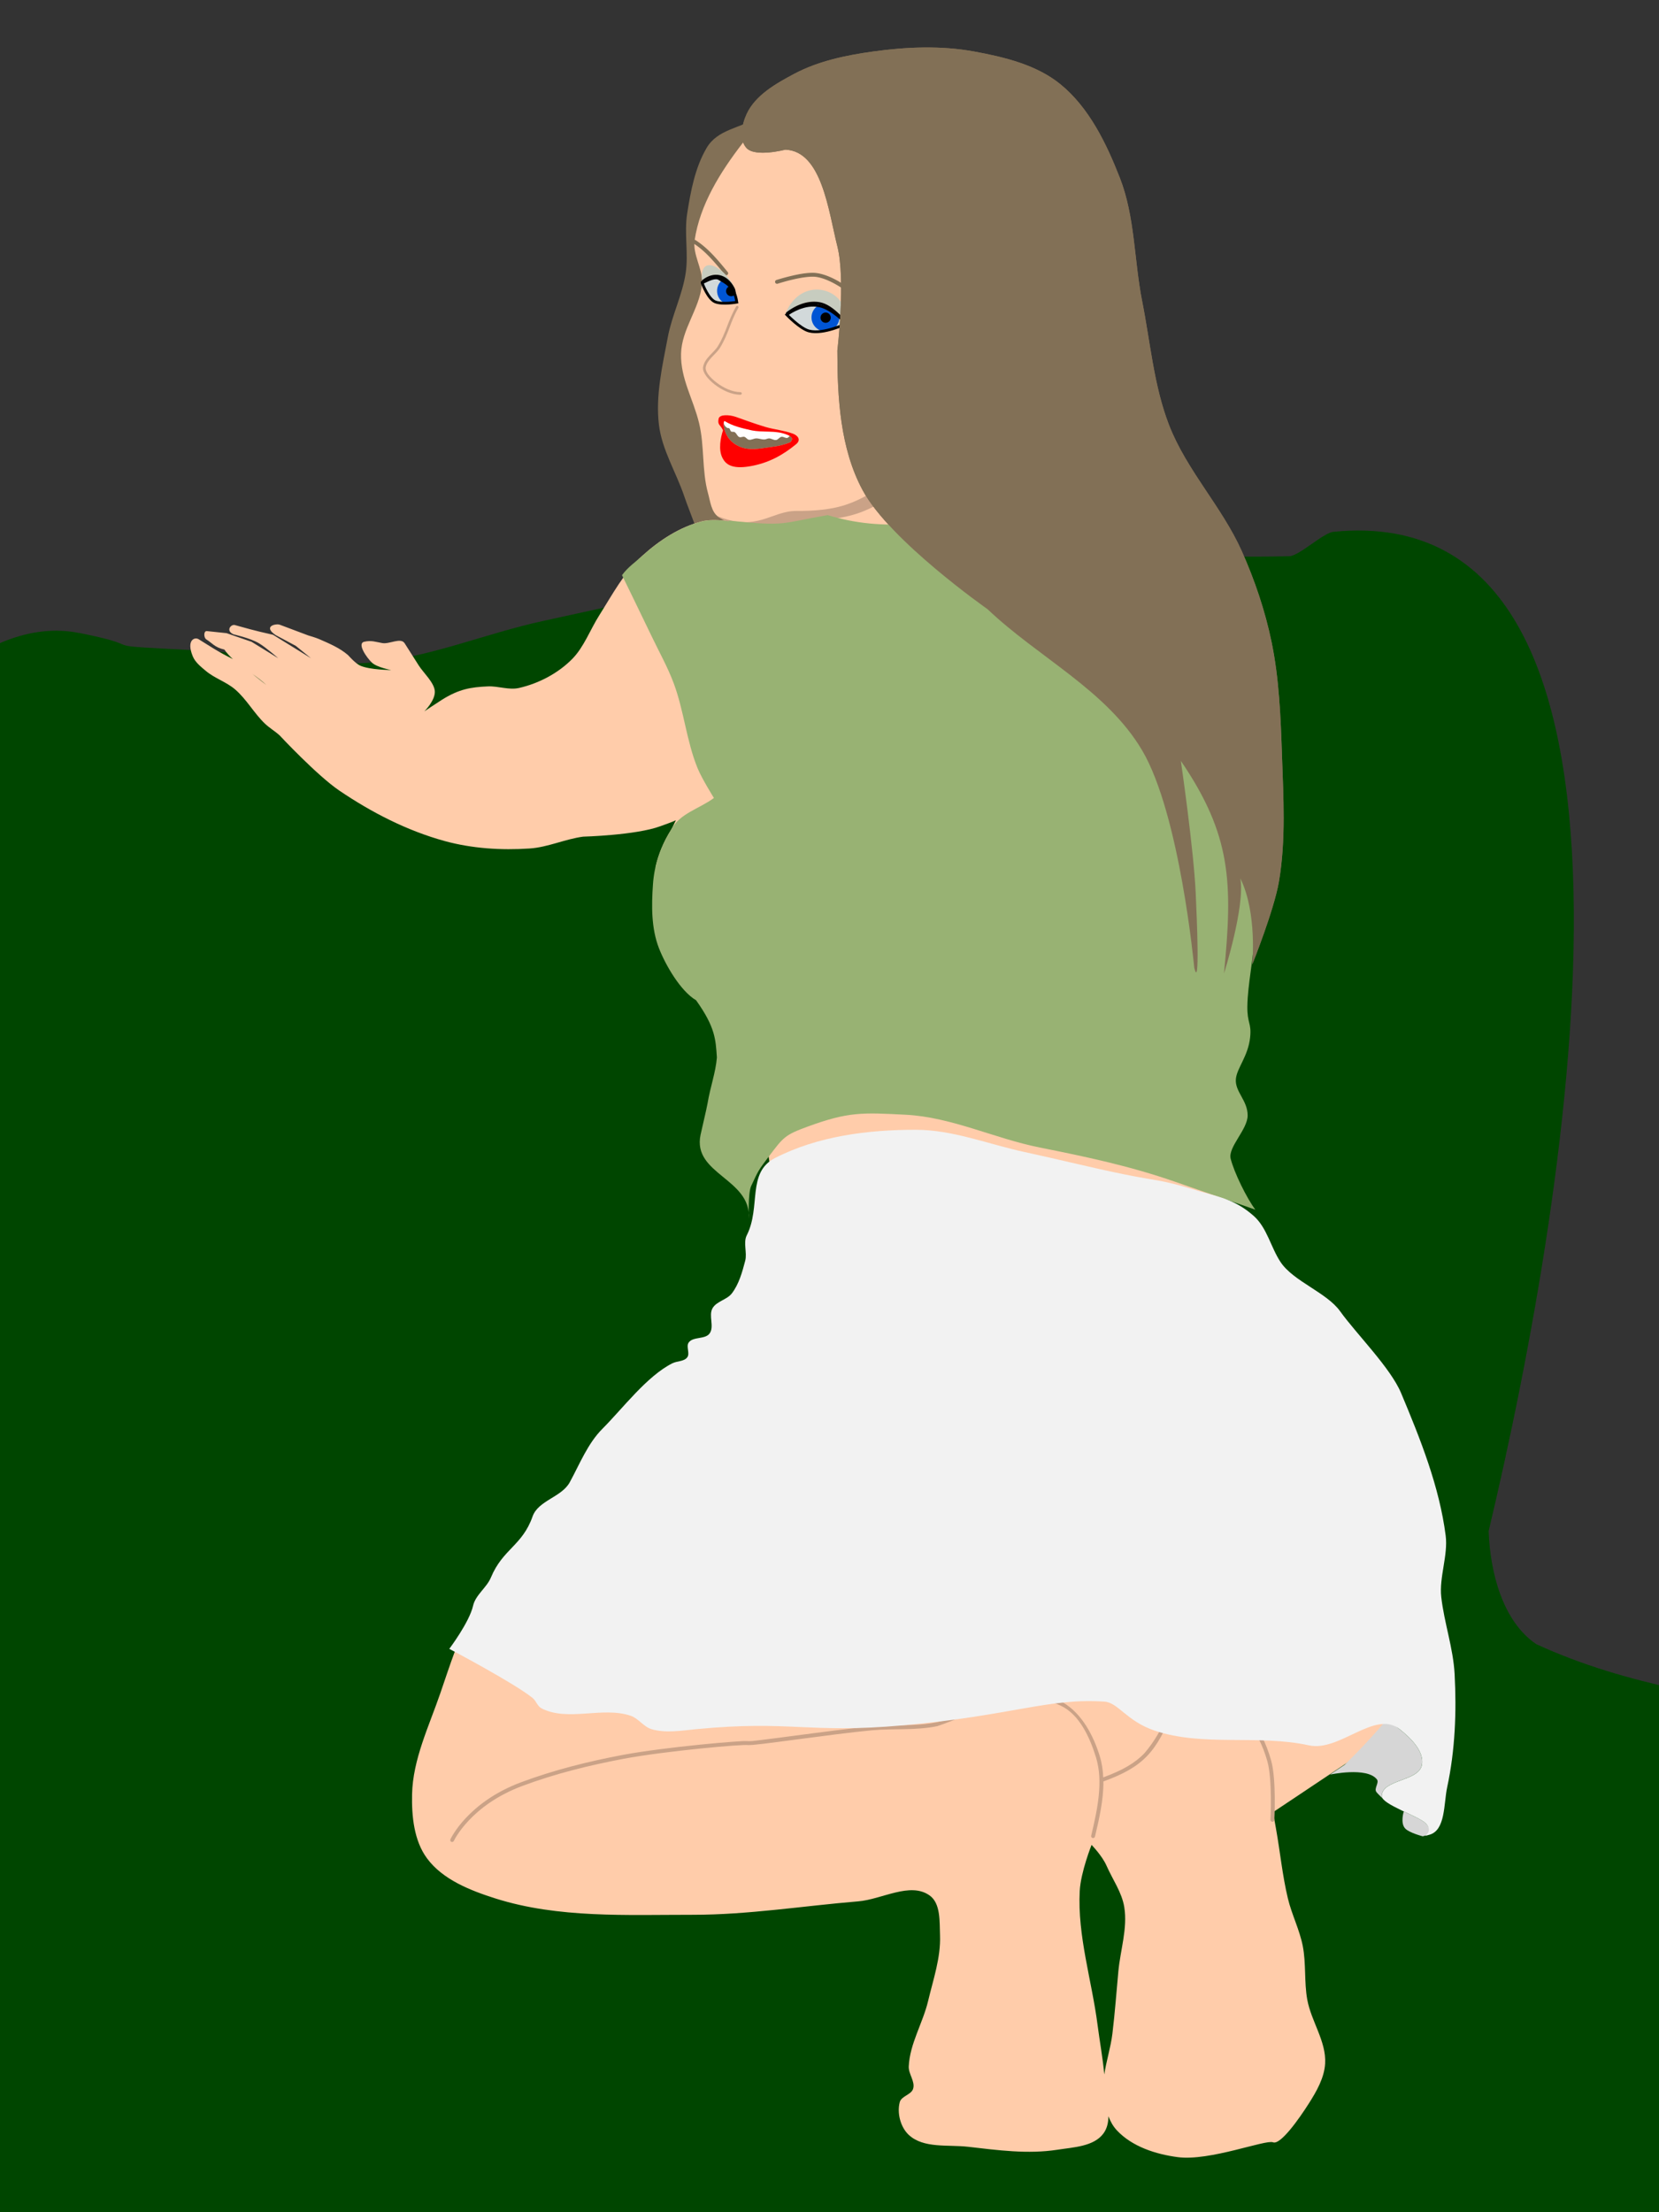
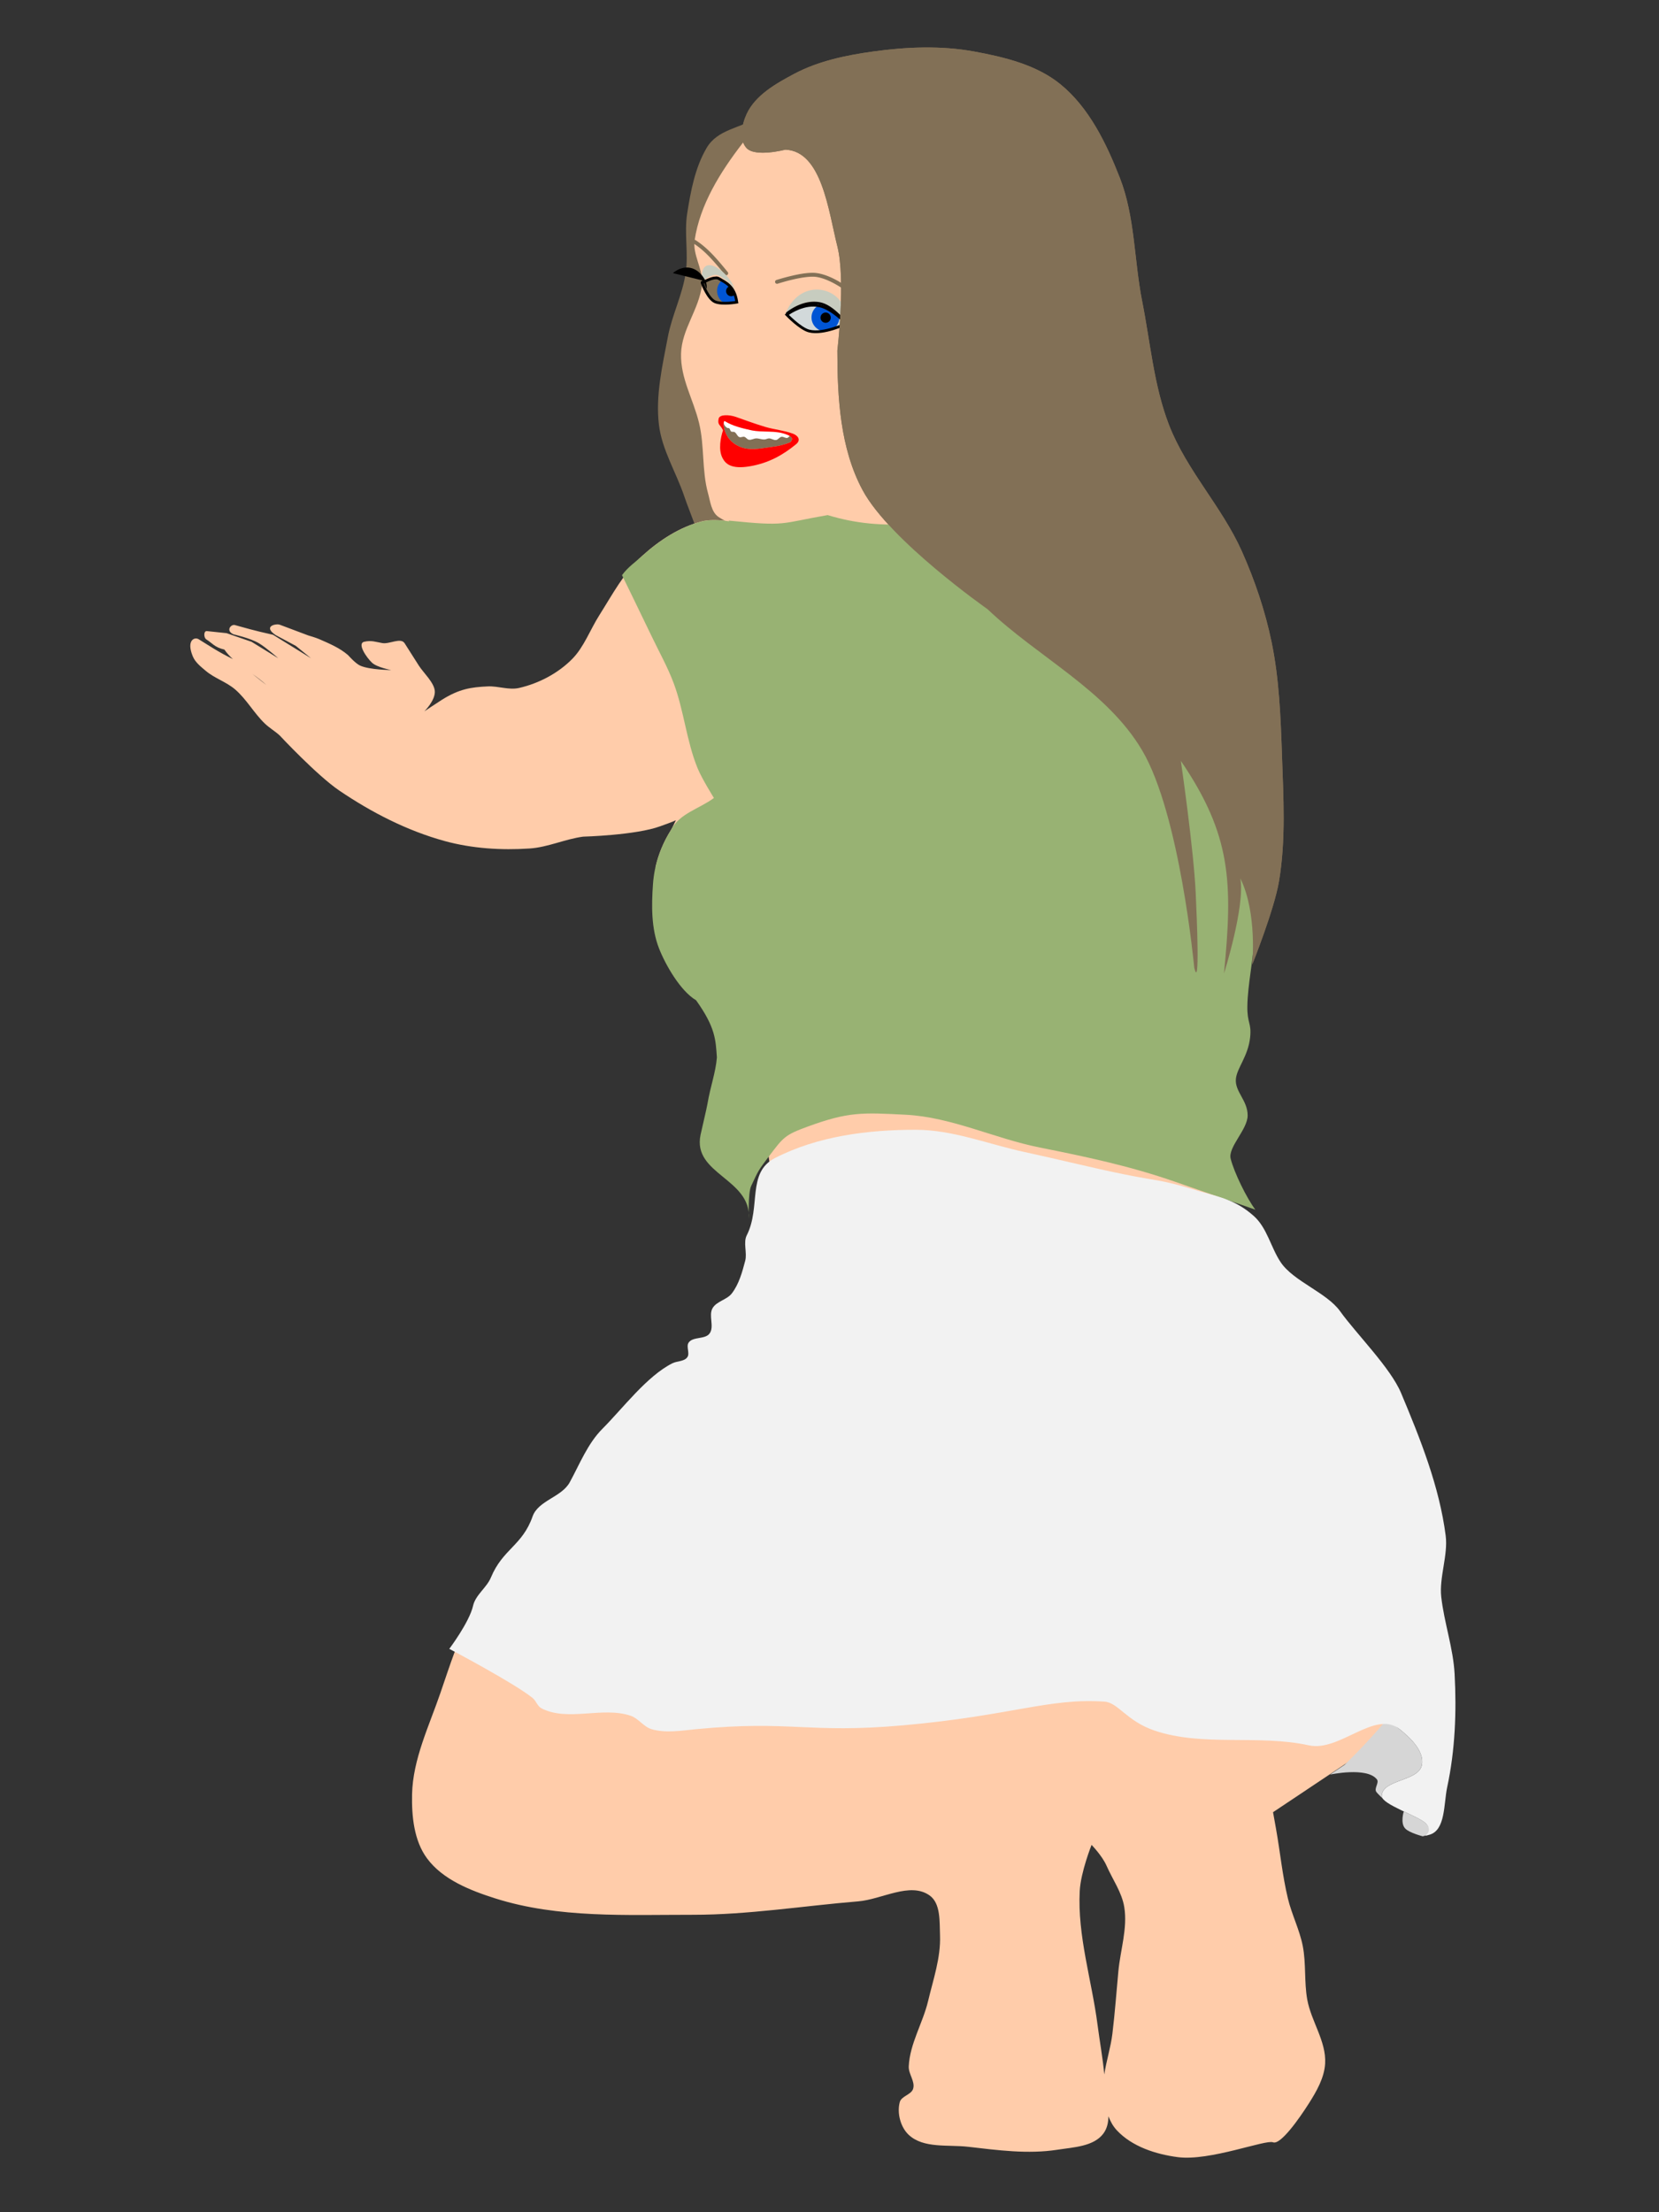
<svg xmlns="http://www.w3.org/2000/svg" version="1.1" viewBox="0 0 600 800">
  <rect x="0" y="0" width="600" height="800" fill="#333333" stroke="none" />
  <g transform="translate(233.74 -656.5)">
-     <path d="m-205.17 885.37c28.705 5.708 0.754 4.151 45.173 6.453 20.101 1.042 40.172 5.966 60.231 4.302 21.318-1.768 41.476-10.527 62.382-15.058 37.108-8.042 74.189-16.746 111.86-21.511 54.167-6.851 103.48-0.665 158.09-1.918 3.592-0.082 12.562-8.764 16.153-8.838 126.82-12.344 85.505 237.1 55.929 361.39 0.537 14.772 4.98 32.567 17.209 40.871 67.034 30.92 136.72 14.373 189.3 73.138 24.933 44.962 19.866 100.68-10.756 141.97-10.694 14.422-20.504 32.359-37.577 38.53l-447.85 161.9c-32.138 11.616-67.739 6.449-101.82 1.795-66.178-9.039-146.28-70.986-154.88-77.44-8.604-6.453-51.742 17.881-66.684-64.533-14.751-81.36 17.209-350.63 17.209-359.23 0-8.604-32.387-152.49 0-217.26 16.033-32.067 50.881-71.525 86.044-64.533z" fill="#004600" />
    <path d="m40.598 698.77c-6.766 4.244-14.796 4.396-18.822 11.293-4.146 7.103-5.712 15.538-6.991 23.662-1.115 7.085 0.524 14.417-0.538 21.511-1.185 7.915-4.968 15.261-6.453 23.124-1.974 10.446-4.494 21.174-3.227 31.729 1.088 9.063 6.208 17.17 9.142 25.813 2.424 7.139 5.811 14.064 6.991 21.511 1.851 11.685 0 35.493 0 35.493s10.856-24.335 17.209-36.031c8.027-14.778 22.589-26.631 26.351-43.022 6.125-26.686-17.215-55.936-8.067-81.742 7.497-21.146 43.144-25.819 47.324-47.862 0.763-4.024 10.725-4.233 6.991-5.915-19.277-8.688-51.998 9.201-69.911 20.436z" fill="#827056" />
-     <path transform="matrix(.878 0 0 .874 -162.78 547.51)" d="m232.4 245a12.185 12.185 0 1 1-24.37 0 12.185 12.185 0 1 1 24.37 0z" fill="#d2d9da" />
    <path transform="matrix(1.15 0 0 1.15 -188.46 489.56)" d="m232.4 245a12.185 12.185 0 1 1-24.37 0 12.185 12.185 0 1 1 24.37 0z" fill="#d2d9da" />
    <path transform="matrix(.413 0 0 .413 -60.311 660.5)" d="m232.4 245a12.185 12.185 0 1 1-24.37 0 12.185 12.185 0 1 1 24.37 0z" fill="#0055d4" />
    <path d="m28.229 806.39s-0.532 2.27-0.19 3.327c0.201 0.622 0.658 1.216 1.236 1.521 0.337 0.178 0.48-0.068 0.761 0.19 0.284 0.261 0.304 0.767 0.57 1.046 0.313 0.328 0.935 0.063 1.331 0.285 0.723 0.406 0.941 1.499 1.711 1.806 0.56 0.224 1.224-0.251 1.806-0.095 0.62 0.165 0.987 0.919 1.616 1.046 0.884 0.178 1.761-0.452 2.662-0.475 1.022-0.027 2.022 0.435 3.042 0.38 0.553-0.029 1.063-0.377 1.616-0.38 0.876-5e-3 1.702 0.711 2.567 0.57 0.73-0.118 1.179-0.986 1.901-1.141 0.78-0.167 1.718 0.736 2.377 0.285 1.376-0.943 2.162-3.461 1.236-4.848-4.533-6.791-24.242-3.518-24.242-3.518z" fill="#fff" />
    <path transform="matrix(.413 0 0 .413 -26.162 670.11)" d="m232.4 245a12.185 12.185 0 1 1-24.37 0 12.185 12.185 0 1 1 24.37 0z" fill="#0055d4" />
    <path transform="matrix(.152 0 0 .152 -2.755 724.53)" d="m232.4 245a12.185 12.185 0 1 1-24.37 0 12.185 12.185 0 1 1 24.37 0z" />
    <path transform="translate(-233.74 656.5)" d="m335.25 20.719c-1.27 6e-3 -2.57 0.019-3.91 0.031-11.67 0.102-23.92 1.391-34.43 6.469-11.33 5.473-20.79 14.755-28.47 24.719-7.93 10.285-15.33 22.119-17.22 34.968-0.75 5.112 2.86 10.156 2.72 15.284 0.58-0.03 4.3-2.513 6.06-1.44 2.43 1.48 5.65 2.65 6.47 8.53 0 0-5.17 0.93-7.81-0.12-2.53-1.01-4.59-6.47-4.72-6.82-0.01 0.24-0.04 0.46-0.06 0.69-1.01 8.87-7.37 16.02-7.57 24.94-0.2 8.96 4.43 16.35 6.53 25.06 2 8.26 0.96 17.13 3.22 25.31 0.84 3.02 1.18 6.79 3.75 8.57 0.81 0.55 1.64 1.04 2.5 1.43-3.17-0.38-6.2-0.37-8.43 0.19-8.02 2.03-15.36 6.84-21.5 12.38-6.59 5.92-10.86 14.04-15.6 21.53-3.39 5.35-5.56 11.52-9.81 15.84-5.12 5.21-12.11 8.87-19.22 10.5-3.67 0.85-7.52-0.72-11.28-0.56-6.23 0.27-10.49 0.97-16.69 4.87-2.13 1.35-6.31 4.16-6.31 4.16s4.09-4.03 3.78-7.41c-0.28-3.06-4.13-6.56-5.78-9.15l-5.13-8.07c-1.4-2.19-5.46 0.39-8.06-0.06-2.37-0.4-3.99-1.1-6.59-0.47-2.61 0.64 0.87 5.68 2.81 7.53 1.8 1.73 7 2.69 7 2.69s-7.83-0.04-11.28-1.62c-1.73-0.8-4.31-3.75-4.31-3.75-2.98-2.61-6.76-4.19-10.38-5.78-1.3-0.58-4-1.35-4-1.35l-10.37-3.9c-1.271-0.48-6.256 0.51-1.472 3.75l7.282 3.9 5.5 4.47-13.72-8.47c-7.58-1.69-10.199-2.55-13.844-3.53-1.32-0.35-3.463 2.03-0.406 3.38 0 0 5.997 1.34 9.156 3.21 2.529 1.5 6.964 5.41 6.964 5.41l-9.651-5.94-9.031-3.12-7.126-0.75c-1.172-0.13-1.239 2.39-0.124 3.06 1.935 1.17 2.915 2.82 6.468 3.63 0.854 1.23 1.882 2.37 3.063 3.43-5.327-2.6-8.773-4.97-12.375-7.18-1.502-0.93-4.515 0.38-2.125 6.18 0.894 2.18 2.894 3.74 4.687 5.25 3.2 2.71 7.447 3.99 10.625 6.72 4.145 3.56 6.808 8.56 10.75 12.35 1.656 1.59 3.69 2.75 5.379 4.31 0 0 13.45 14.42 21.53 19.91 11.67 7.92 24.57 14.55 38.19 18.28 9.89 2.7 20.42 3.36 30.65 2.68 6.6-0.43 12.79-3.4 19.35-4.28 0 0 19.14-0.51 27.96-3.78 0.97-0.36 4.5-1.58 5.6-2.16-0.34 0.64-1.2 2.61-1.72 3.44-2.74 4.36-4.61 8.89-5.66 13.63l48.82-14.72-24.26-81.81 168.76 7.06c-10.55-18.54-28.35-32.35-58.91-41.84-4.95-2.15-6.14-12.56-8.66-18.97-2.74-6.99-8.68-13.19-11.65-16 1.14-1.47 2.4-2.84 3.84-4.03 8.23-6.79 18.63-5.66 25.28-14 7.54-9.46 10.36-22.88 11.28-34.942 0.98-12.711-2.71-24.792-7.53-36.594-5.04-12.35-12.54-25.739-24.19-32.25-8.19-4.582-15.67-4.922-24.59-4.875zm-41.97 89.661c0.32-0.03 0.64-0.01 0.97 0 0.75 0 1.51 0.07 2.28 0.24 4.56 1.03 9.53 6.41 9.53 6.41s-8.18 4-13.44 2.66c-3.23-0.83-8.09-5.91-8.09-5.91s3.95-3.07 8.75-3.4zm-31.25 41.87c0.04-0.01 0.07 0.03 0.13 0.06 2.86 1.77 6.3 2.55 9.28 3.22 4.57 1.03 8.92-0.1 13.25 1.69 0.59 0.25 1.25 0.53 1.62 1.06 0.34 0.49-0.1 1.53-0.69 1.75-1.94 0.75-3.77 1.25-6.24 1.56-3.41 0.44-6.96 1.3-10.29 0.47-1.92-0.48-3.81-1.54-5.12-3.03-1.27-1.45-2.11-3.39-2.28-5.31-0.04-0.44 0.04-1.42 0.34-1.47zm-170.78 91.44c1.755 1.26 3.479 2.54 5.062 4l-5.062-4zm178.37 152.9c7.07 12.66 13.93 27.04 4.13 54.69l185.5 3.25c-15.96-17.64-23.16-29-21.94-48.81l-167.69-9.13zm-98.53 185.75c-5.11 9.42-8.36 19.83-11.84 29.97-4.11 11.97-9.94 23.91-10.22 36.57-0.17 7.91 0.69 16.75 5.38 23.12 5.66 7.7 15.63 11.64 24.75 14.53 22.8 7.22 47.57 5.89 71.5 5.91 19.96 0.01 39.79-3.21 59.68-4.85 8.61-0.7 18.81-7.15 25.85-2.15 4.08 2.89 3.59 9.53 3.78 14.53 0.29 8.01-2.46 15.86-4.31 23.65-1.91 8.01-6.63 15.45-7 23.66-0.13 2.74 2.38 5.44 1.59 8.06-0.66 2.19-4.26 2.64-4.84 4.85-1.05 3.95 0.26 9.05 3.25 11.84 5.34 4.99 14.23 3.47 21.5 4.31 10.69 1.24 21.61 2.72 32.25 1.07 5.82-0.91 13.21-1.15 16.68-5.91 1.31-1.79 1.76-3.94 1.79-6.19 0.72 1.9 1.7 3.64 3.06 5.1 5.48 5.86 14.1 8.65 22.06 9.68 11.51 1.5 31.72-6.45 34.41-5.37 2.69 1.07 9.5-8.62 12.9-13.97 2.81-4.41 5.64-9.31 5.94-14.53 0.46-7.99-5.05-15.25-6.47-23.13-1.14-6.37-0.38-13.02-1.62-19.37-1.16-5.9-3.98-11.35-5.38-17.19-1.99-8.31-2.8-16.86-4.31-25.28l-1.06-5.91 25.81-17.22c11.94-7.96 22.16-20.01 27.72-33.43l-342.85-22.35zm223.69 84.82s3.83 3.93 5.41 7.53c2.19 5 5.59 9.67 6.43 15.06 1.21 7.65-1.43 15.42-2.15 23.13-0.71 7.52-1.24 15.08-2.16 22.59-0.6 4.92-2.2 9.82-2.93 14.72-0.55-6.01-1.67-11.99-2.44-17.97-2.09-16.14-7.3-32.15-6.44-48.41 0.36-6.81 4.28-16.65 4.28-16.65z" fill="#fca" />
-     <path transform="translate(-233.74 656.5)" d="m266.56 110.62c-0.142 0.029-0.282 0.119-0.344 0.25-3.073 5.33-3.538 9.368-6.656 14.438-0.63 1.024-1.784 2.076-2.875 3.25s-2.124 2.508-2.406 4.156c-0.167 0.976 0.269 2.039 1.031 3.125 0.762 1.086 1.871 2.198 3.188 3.219 2.633 2.042 6.083 3.682 9.281 3.688 0.249 4e-3 0.5-0.22 0.5-0.469 0-0.249-0.251-0.472-0.5-0.469-2.865-5e-3 -6.177-1.553-8.688-3.5-1.255-0.973-2.342-2.018-3.031-3-0.689-0.982-0.938-1.885-0.844-2.438 0.23-1.347 1.104-2.524 2.156-3.656 1.052-1.132 2.257-2.198 3-3.406 3.212-5.223 3.667-9.284 6.656-14.469 0.199-0.297-0.082-0.761-0.438-0.719-0.016-7.5e-4 -0.016-7.5e-4 -0.031 0h-5e-5zm118.38 2.562-6.812 5.438s-16.634 8.539-27.406 18.312c-15.212 24.753-28.951 39.92-43.969 45.312-5.968 2.143-12.552 2.547-18.75 2.531-9.139-0.024-14.31 7.803-28.594 1.812 0.137 0.118 0.255 0.208 0.406 0.312 8.563 5.922 20.827 2.257 31.219 1.625 7.266-0.442 14.781-0.95 21.5-3.75 9.733-4.055 18.326-10.856 25.812-18.281 6.747-6.691 9.327-17.077 16.656-23.125 16.216-9.162 25.519-9.446 29.938-30.188zm28.97 520.82c-3.465 3.627-7.984 6.195-14.906 8.75-0.121-2.594-0.486-5.173-1.25-7.656-2.284-7.42-6.412-15.356-13.25-19.406-2.983-1.767-6.388-2.515-9.875-2.625-5.557-0.176-11.229 0.188-16.469 2.094l-1.719 0.625c-6.062 2.204-11.655 5.776-17.719 7.031-7.571 1.568-15.567 0.774-23.5 1.5-7.527 0.689-18.347 2.106-27.5 3.312-4.577 0.604-8.745 1.158-11.844 1.531-1.55 0.187-2.814 0.354-3.75 0.438-0.468 0.042-0.851 0.052-1.125 0.062s-0.513-0.027-0.406 0c-0.266-0.066-0.436-0.029-0.75-0.031-0.314 0-0.703-0.024-1.188 0-0.969 0.039-2.278 0.135-3.844 0.25-3.132 0.229-7.311 0.594-11.906 1.062-9.191 0.937-20.063 2.258-27.5 3.656-12.536 2.357-25.026 5.46-37 9.938-9.647 3.608-15.984 8.691-19.938 12.906-3.954 4.215-5.531 7.625-5.531 7.625-0.213 0.338-0.082 0.832 0.281 1 0.363 0.168 0.849-0.056 0.969-0.438 0 0 1.455-3.14 5.281-7.219 3.826-4.079 10.008-9.037 19.438-12.562 11.872-4.439 24.297-7.497 36.781-9.844 7.352-1.382 18.176-2.722 27.344-3.656 4.584-0.467 8.762-0.835 11.875-1.062 1.557-0.114 2.839-0.181 3.781-0.219 0.471-0.019 0.878-0.033 1.156-0.031 0.278 0 0.482 0.019 0.406 0 0.297 0.074 0.466 0.043 0.781 0.031s0.737-0.019 1.219-0.062c0.964-0.086 2.256-0.219 3.812-0.406 3.113-0.375 7.267-0.928 11.844-1.531 9.153-1.207 19.996-2.66 27.469-3.344 7.752-0.709 15.773 0.126 23.625-1.5 14.63-4.897 29.431-14.688 44.75-7.344 6.644 3.185 10.399 11.394 12.625 18.625 2.72 8.837 0.464 19.034-1.719 28.281-0.133 0.372 0.116 0.814 0.5 0.906 0.384 0.093 0.824-0.202 0.875-0.594 1.494-6.327 3.088-13.18 3.031-19.875 7.287-2.648 12.108-5.339 15.844-9.25 3.777-3.955 6.388-9.092 9.406-16.531 0.815-2.01 2.932-3.273 5.562-3.969 2.631-0.695 5.699-0.785 8.156-0.531 4.407 0.456 8.541 3.676 11.75 7.031 4.163 4.354 6.954 10.159 8.594 16.031 0.915 3.276 1.204 8.588 1.25 13.031 0.046 4.444-0.156 8.062-0.156 8.062-0.019 0.37 0.318 0.7 0.688 0.719 0.37 0.019 0.701-0.286 0.719-0.656 0 0 0.203-3.664 0.156-8.156-0.046-4.492-0.315-9.804-1.312-13.375-1.685-6.035-4.557-12.075-8.938-16.656-0.772-0.77-1.561-1.523-2.344-2.281-2.903-2.575-6.351-4.756-10.219-5.156-1.304-0.135-2.796-0.175-4.281-0.094-1.486 0.081-2.968 0.308-4.406 0.656-3.726 0.901-5.932 3.201-7.281 6.719-1.996 5.204-4.727 9.962-8.344 14.187z" fill="#caa287" />
    <path transform="matrix(.152 0 0 .152 31.394 734.14)" d="m232.4 245a12.185 12.185 0 1 1-24.37 0 12.185 12.185 0 1 1 24.37 0z" />
    <path d="m17.446 743.22a0.706 0.706 0 0 0-0.141 0.024 0.706 0.706 0 0 0-0.212 1.294c4.046 2.603 7.196 6.241 11.223 11.176a0.706 0.706 0 1 0 1.082-0.894c-4.039-4.95-7.284-8.711-11.552-11.458a0.706 0.706 0 0 0-0.4-0.141zm41.997 11.952c-2.222 0.078-4.771 0.574-7.011 1.106-2.987 0.709-5.388 1.482-5.388 1.482a0.707 0.707 0 0 0 0.447 1.341s2.347-0.765 5.27-1.459c2.923-0.694 6.447-1.291 8.588-1.012 5.39 0.704 11.529 5.576 11.529 5.576a0.711 0.711 0 1 0 0.894-1.106s-6.176-5.067-12.234-5.858c-0.641-0.084-1.353-0.097-2.094-0.07z" color="#000000" fill="#827056" style="block-progression:tb;text-indent:0;text-transform:none" />
    <path d="m28.457 806.67c-1.214 0.07-2.149 0.455-2.306 1.27-0.448 2.333 0.592 2.013 1.6 4.164-0.853 2.553-1.766 7-0.188 10.023 1.077 2.062 3.069 4.133 9.811 3.012 6.921-1.152 12.186-4.201 16.799-7.999 1.925-1.585 0.633-3.171-1.2-3.835-3.209-1.163-6.676-1.467-9.952-2.423-3.592-1.048-10.635-3.623-10.635-3.623-1.239-0.423-2.715-0.658-3.929-0.588zm-0.165 2.094c0.043-8e-3 0.087 0.014 0.141 0.047 2.866 1.764 6.295 2.554 9.27 3.223 4.57 1.028 8.918-0.122 13.246 1.671 0.597 0.247 1.256 0.551 1.623 1.082 0.34 0.492-0.1 1.517-0.682 1.741-1.946 0.748-3.782 1.237-6.258 1.553-3.404 0.434-6.952 1.301-10.282 0.471-1.92-0.479-3.799-1.525-5.106-3.011-1.273-1.447-2.106-3.398-2.282-5.317-0.04-0.44 0.025-1.405 0.329-1.459z" fill="#f00" />
    <path d="m50.479 769.55 0.4 0.084c0.366-0.332 5.956-5.295 11.905-3.705 4.56 1.219 9.552 7.577 9.552 7.577s-0.15 0.075-0.165 0.084c1.765-12.674-15.657-18.17-21.693-4.039z" fill="#c7ccbf" />
    <path d="m20.148 758.14c1.788-0.932 4.142-3.001 6.121-1.931 1.535 0.83 4.487 2.86 5.814 5.02-2.307-6.901-13.021-14.238-11.935-3.089z" fill="#c7ccbf" />
-     <path d="m20.152 757.88 0.047 0.607 0.471-0.248c4.098-2.926 7.299-1.217 10.54 2.622l1.133 2.749c0.143-0.438 0.093-1.993-0.451-3.025-2.764-5.238-7.624-6.084-11.74-2.705h-2.3e-5z" color="#000000" style="block-progression:tb;text-indent:0;text-transform:none" />
+     <path d="m20.152 757.88 0.047 0.607 0.471-0.248l1.133 2.749c0.143-0.438 0.093-1.993-0.451-3.025-2.764-5.238-7.624-6.084-11.74-2.705h-2.3e-5z" color="#000000" style="block-progression:tb;text-indent:0;text-transform:none" />
    <path d="m60.88 765.61c-5.363-0.12-9.877 3.575-10.232 3.87a0.397 0.432 0 1 0 0.484 0.685c0.348-0.29 6.005-4.872 11.901-3.423 2.23 0.548 4.496 2.266 6.168 3.87s2.757 3.054 2.757 3.054a0.387 0.421 0 1 0 0.605-0.527s-1.133-1.508-2.854-3.159-4.025-3.477-6.482-4.081c-0.792-0.195-1.58-0.272-2.346-0.29z" color="#000000" style="block-progression:tb;text-indent:0;text-transform:none" />
    <path d="m25.116 756.98c0.434-0.01 0.824 0.058 1.153 0.259 2.426 1.482 5.652 2.663 6.47 8.541 0 0-5.172 0.937-7.811-0.118-2.5-0.999-4.535-6.322-4.705-6.776v-0.188c0.509-0.055 3.029-1.674 4.894-1.718zm35.386 9.882c0.748 9e-3 1.513 0.085 2.282 0.259 4.56 1.03 9.552 6.4 9.552 6.4s-8.201 4.025-13.458 2.682c-3.231-0.825-8.07-5.905-8.07-5.905s4.459-3.495 9.693-3.435z" fill="none" stroke="#000" stroke-width="1px" />
    <path d="m198.17 1006.4s-5.148-55.334-18.822-78.515c-12.829-21.748-37.644-33.675-55.929-51.089 0 0-35.307-24.718-45.173-43.022-8.124-15.074-9.142-33.427-9.142-50.551 0 0 3.068-25.477 0-37.644-3.235-12.832-5.598-34.447-18.822-34.955 0 0-10.748 2.823-13.982-0.538-2.859-2.971-1.737-8.63 0-12.369 3.163-6.806 10.581-10.999 17.209-14.52 8.72-4.632 18.722-6.709 28.502-8.067 12.074-1.676 24.579-2.198 36.569 0 10.938 2.005 22.571 4.806 31.191 11.831 10.37 8.451 16.646 21.419 21.511 33.88 5.499 14.084 5.12 29.806 8.067 44.635 2.967 14.932 4.199 30.432 9.68 44.635 6.331 16.408 19.181 29.651 26.351 45.711 4.691 10.508 8.421 21.536 10.756 32.804 2.776 13.397 3.297 27.198 3.764 40.871 0.521 15.232 1.462 30.682-1.076 45.711-1.755 10.397-9.68 30.115-9.68 30.115s1.89-18.648-4.302-31.191c1.805 10.025-5.915 34.418-5.915 34.418 3.201-32.746 2.756-49.948-15.596-76.902 0 0 4.64 31.825 5.378 47.862 0.412 8.955 1.552 35.607-0.538 26.889z" fill="#827056" />
    <path d="m65.594 842.77c-17.398 3.008-14.56 4.152-35.749 1.996-0.049 0.081 0.163 0.265 0.118 0.259-3.618-0.525-7.252-0.625-9.811 0.024-8.018 2.031-15.356 6.843-21.504 12.376-2.603 2.342-5.379 4.226-7.431 7.075 0 0 7.151 14.616 10.655 21.958 2.727 5.715 5.861 11.264 8.07 17.199 3.702 9.948 4.595 20.831 8.611 30.657 1.547 3.785 5.905 10.752 5.905 10.752-5.211 3.904-12.429 5.553-15.481 11.505-3.89 6.185-6.075 12.71-6.564 19.693-0.541 7.723-0.641 15.913 2.165 23.128 2.365 6.082 7.8 15.516 13.424 18.826 7.006 9.806 7.082 14.256 7.532 20.694-0.445 5.478-2.343 10.412-3.402 16.718-0.32 1.908-1.952 8.612-2.507 11.249-3.016 14.326 18.389 15.745 17.464 30.374 0 0-0.341-9.3 0.83-11.831 2.667-5.764 2.618-5.682 6.44-10.756 5.235-6.95 5.809-7.758 13.979-10.749 14.786-5.413 19.778-5.106 35.503-4.295 16.586 0.854 32.112 8.577 48.397 11.834 17.077 3.416 32.48 6.656 48.931 12.372l29.104 10.114c-3.077-4.059-7.719-13.505-8.927-18.449-1.016-4.16 6.13-10.529 6.143-15.606 0.014-5.475-4.641-8.563-4.258-13.165 0.33-3.966 4.443-8.214 5.16-15.117 0.548-5.285-1.092-4.896-1.005-11.249 0.106-7.764 2.232-17.074 2.681-26.634 0.322-6.848 2.144-15.426 2.31-20.157-1.081-30.172-1.082-62.842-12.386-91.402-3.7-9.347-8.247-18.954-15.592-25.82-9.43-8.815-21.976-14.316-34.421-17.74-1.735-0.477-7.155-2.634-17.757-0.329-37.937 8.245-56.623 10.584-76.626 4.497z" fill="#98b273" />
    <g transform="matrix(.753 0 0 .753 -136.33 577.06)">
      <path d="m553.94 987.37c0.496-0.083 6.267-1.14 1.498-6.179-1.496-1.58-6.058-3.615-10.562-5.75 0 0-1.804 5.504 0.647 8.165 1.956 2.124 8.417 3.763 8.417 3.763zm-17.41-55.87c-10.107 12.074-20.094 21.562-20.094 21.562l-7.031 4.688s17.76-3.827 22.549 2.286c1.216 1.552-1.368 4.221-0.344 5.906 0.504 0.829 3.013 3.152 3.013 3.152-0.219-0.347-0.347-0.705-0.344-1.031 0.087-8.144 17.859-6.981 19.281-15 1.177-6.635-5.455-12.917-10.719-17.125-2.119-1.694-4.206-3.157-6.312-4.438z" fill="#d6d6d6" />
      <path d="m86.429 897.36s9.625-12.765 11.429-20.714c1.184-5.218 6.515-8.632 8.571-13.571 5.727-13.757 15.057-15.228 20-29.286 2.72-7.735 13.929-9.231 17.857-16.429 4.812-8.817 8.614-18.608 15.714-25.714 9.669-9.677 21.344-25.295 33.571-31.429 2.292-1.15 5.601-0.808 7.143-2.857 1.438-1.912-0.701-5.213 0.714-7.143 2.145-2.924 7.83-1.38 10-4.286 2.439-3.265-0.583-8.598 1.429-12.143 1.927-3.396 6.917-4.038 9.286-7.143 3.433-4.5 4.994-10.24 6.429-15.714 0.973-3.714-1.029-8.722 0.714-12.143 6.961-13.657-0.061-30.133 13.571-37.143 20.514-10.548 44.79-13.632 67.857-13.571 17.744 0.047 34.794 6.99 52.143 10.714 15.983 3.431 31.836 7.466 47.857 10.714 15.653 3.174 17.58 2.482 32.857 7.143 11.931 3.64 19.978 4.552 29.286 12.857 6.368 5.683 8.13 15.036 12.857 22.143 6.118 9.199 22.149 14.583 28.571 23.571 7.678 10.746 24.177 27.106 29.286 39.286 9.211 21.961 18.429 44.947 21.429 68.571 1.171 9.224-3.176 20.045-2.143 29.286 1.396 12.487 5.765 24.595 6.429 37.143 0.958 18.109 0.248 36.558-3.571 54.286-1.714 7.955-0.718 20.727-8.571 22.857-5.62 1.524 3.062-0.412-1.707-5.45-3.271-3.456-21.192-9.127-21.15-13.121 0.087-8.144 17.863-6.981 19.286-15 1.177-6.635-5.451-12.935-10.714-17.143-11.822-9.451-28.767 11.017-43.55 7.769-24.297-5.338-51.064 0.793-74.286-7.143-13.235-4.523-17.382-13.396-23.862-13.848-26.782-1.866-44.62 6.75-96.769 11.375-45.984 4.078-53.622-2.542-99.391 1.846-7.11 0.682-14.575 2.013-21.429 0-3.802-1.117-6.248-5.155-10-6.429-13.575-4.608-30.094 2.955-42.857-3.571-1.954-0.999-2.574-3.625-4.286-5-9.052-7.271-40-23.571-40-23.571z" fill="#f2f2f2" />
    </g>
    <path d="m198.17 1006.4s-5.148-55.334-18.822-78.515c-12.829-21.748-37.644-33.675-55.929-51.089 0 0-35.307-24.718-45.173-43.022-8.124-15.074-9.142-33.427-9.142-50.551 0 0 3.068-25.477 0-37.644-3.235-12.832-5.598-34.447-18.822-34.955 0 0-10.748 2.823-13.982-0.538-2.859-2.971-1.737-8.63 0-12.369 3.163-6.806 10.581-10.999 17.209-14.52 8.72-4.632 18.722-6.709 28.502-8.067 12.074-1.676 24.579-2.198 36.569 0 10.938 2.005 22.571 4.806 31.191 11.831 10.37 8.451 16.646 21.419 21.511 33.88 5.499 14.084 5.12 29.806 8.067 44.635 2.967 14.932 4.199 30.432 9.68 44.635 6.331 16.408 19.181 29.651 26.351 45.711 4.691 10.508 8.421 21.536 10.756 32.804 2.776 13.397 3.297 27.198 3.764 40.871 0.521 15.232 1.462 30.682-1.076 45.711-1.755 10.397-9.68 30.115-9.68 30.115s1.89-18.648-4.302-31.191c1.805 10.025-5.915 34.418-5.915 34.418 3.201-32.746 2.756-49.948-15.596-76.902 0 0 4.64 31.825 5.378 47.862 0.412 8.955 1.552 35.607-0.538 26.889z" fill="#827056" />
  </g>
</svg>